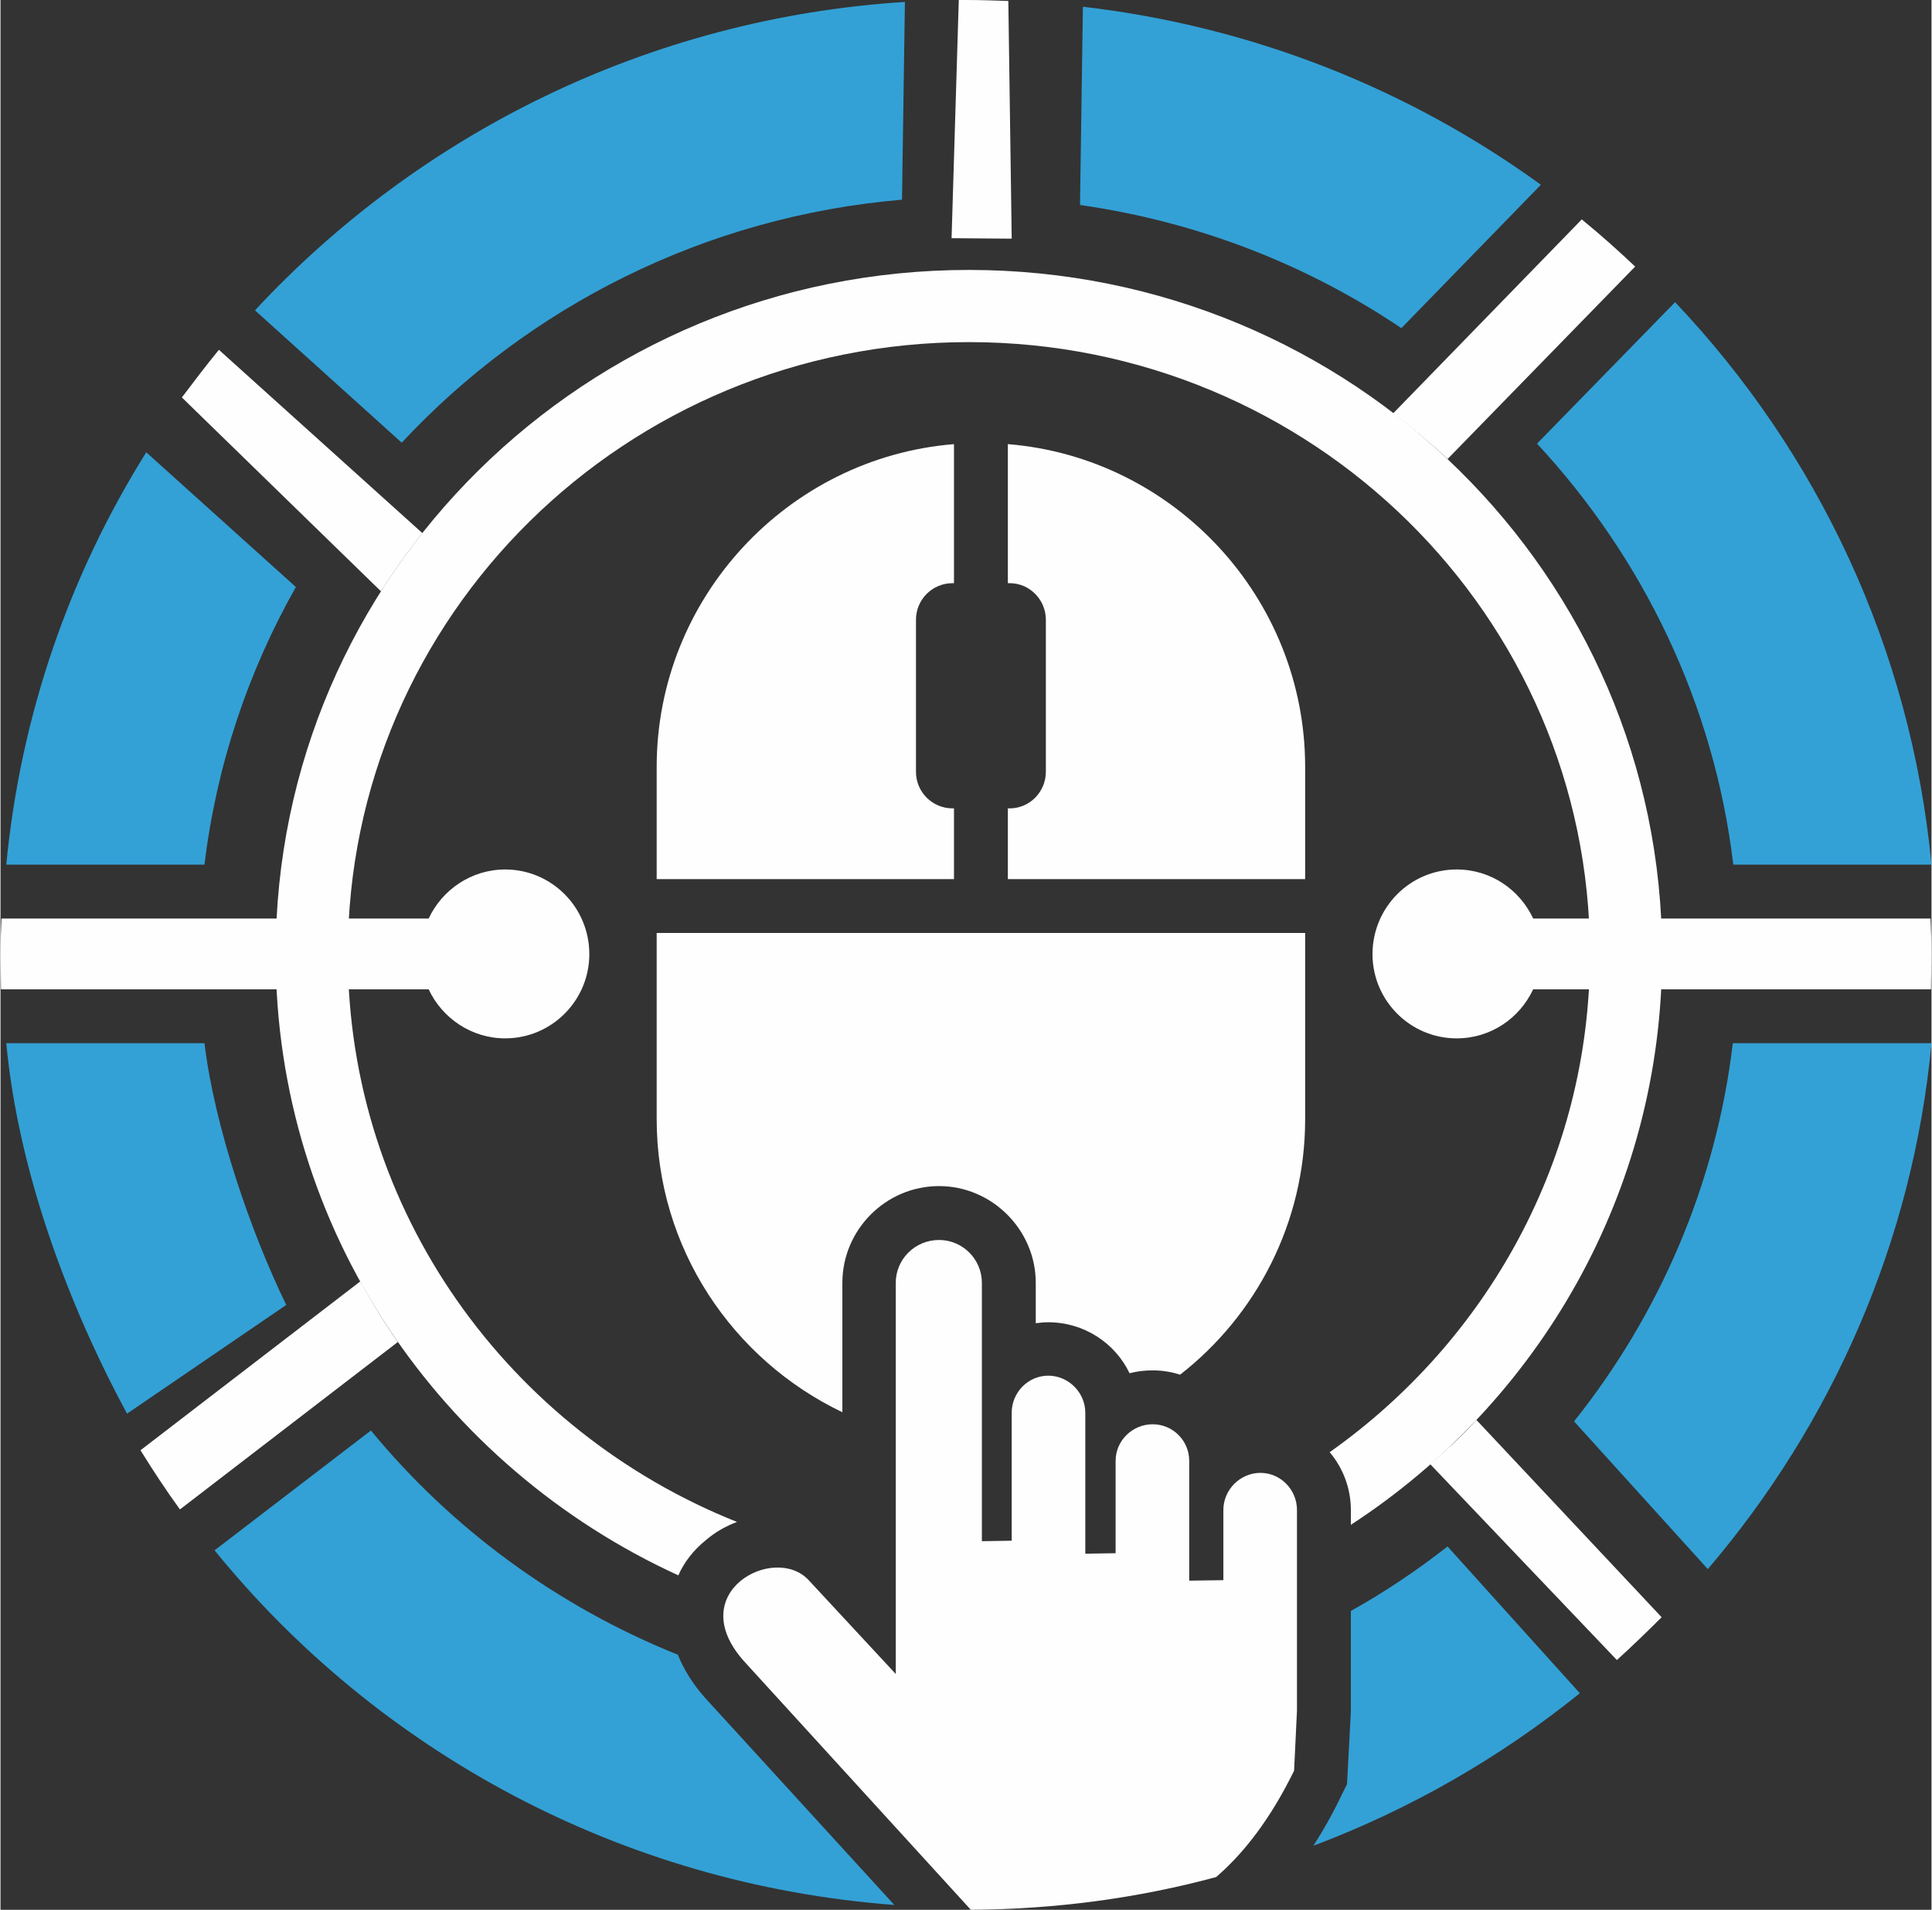
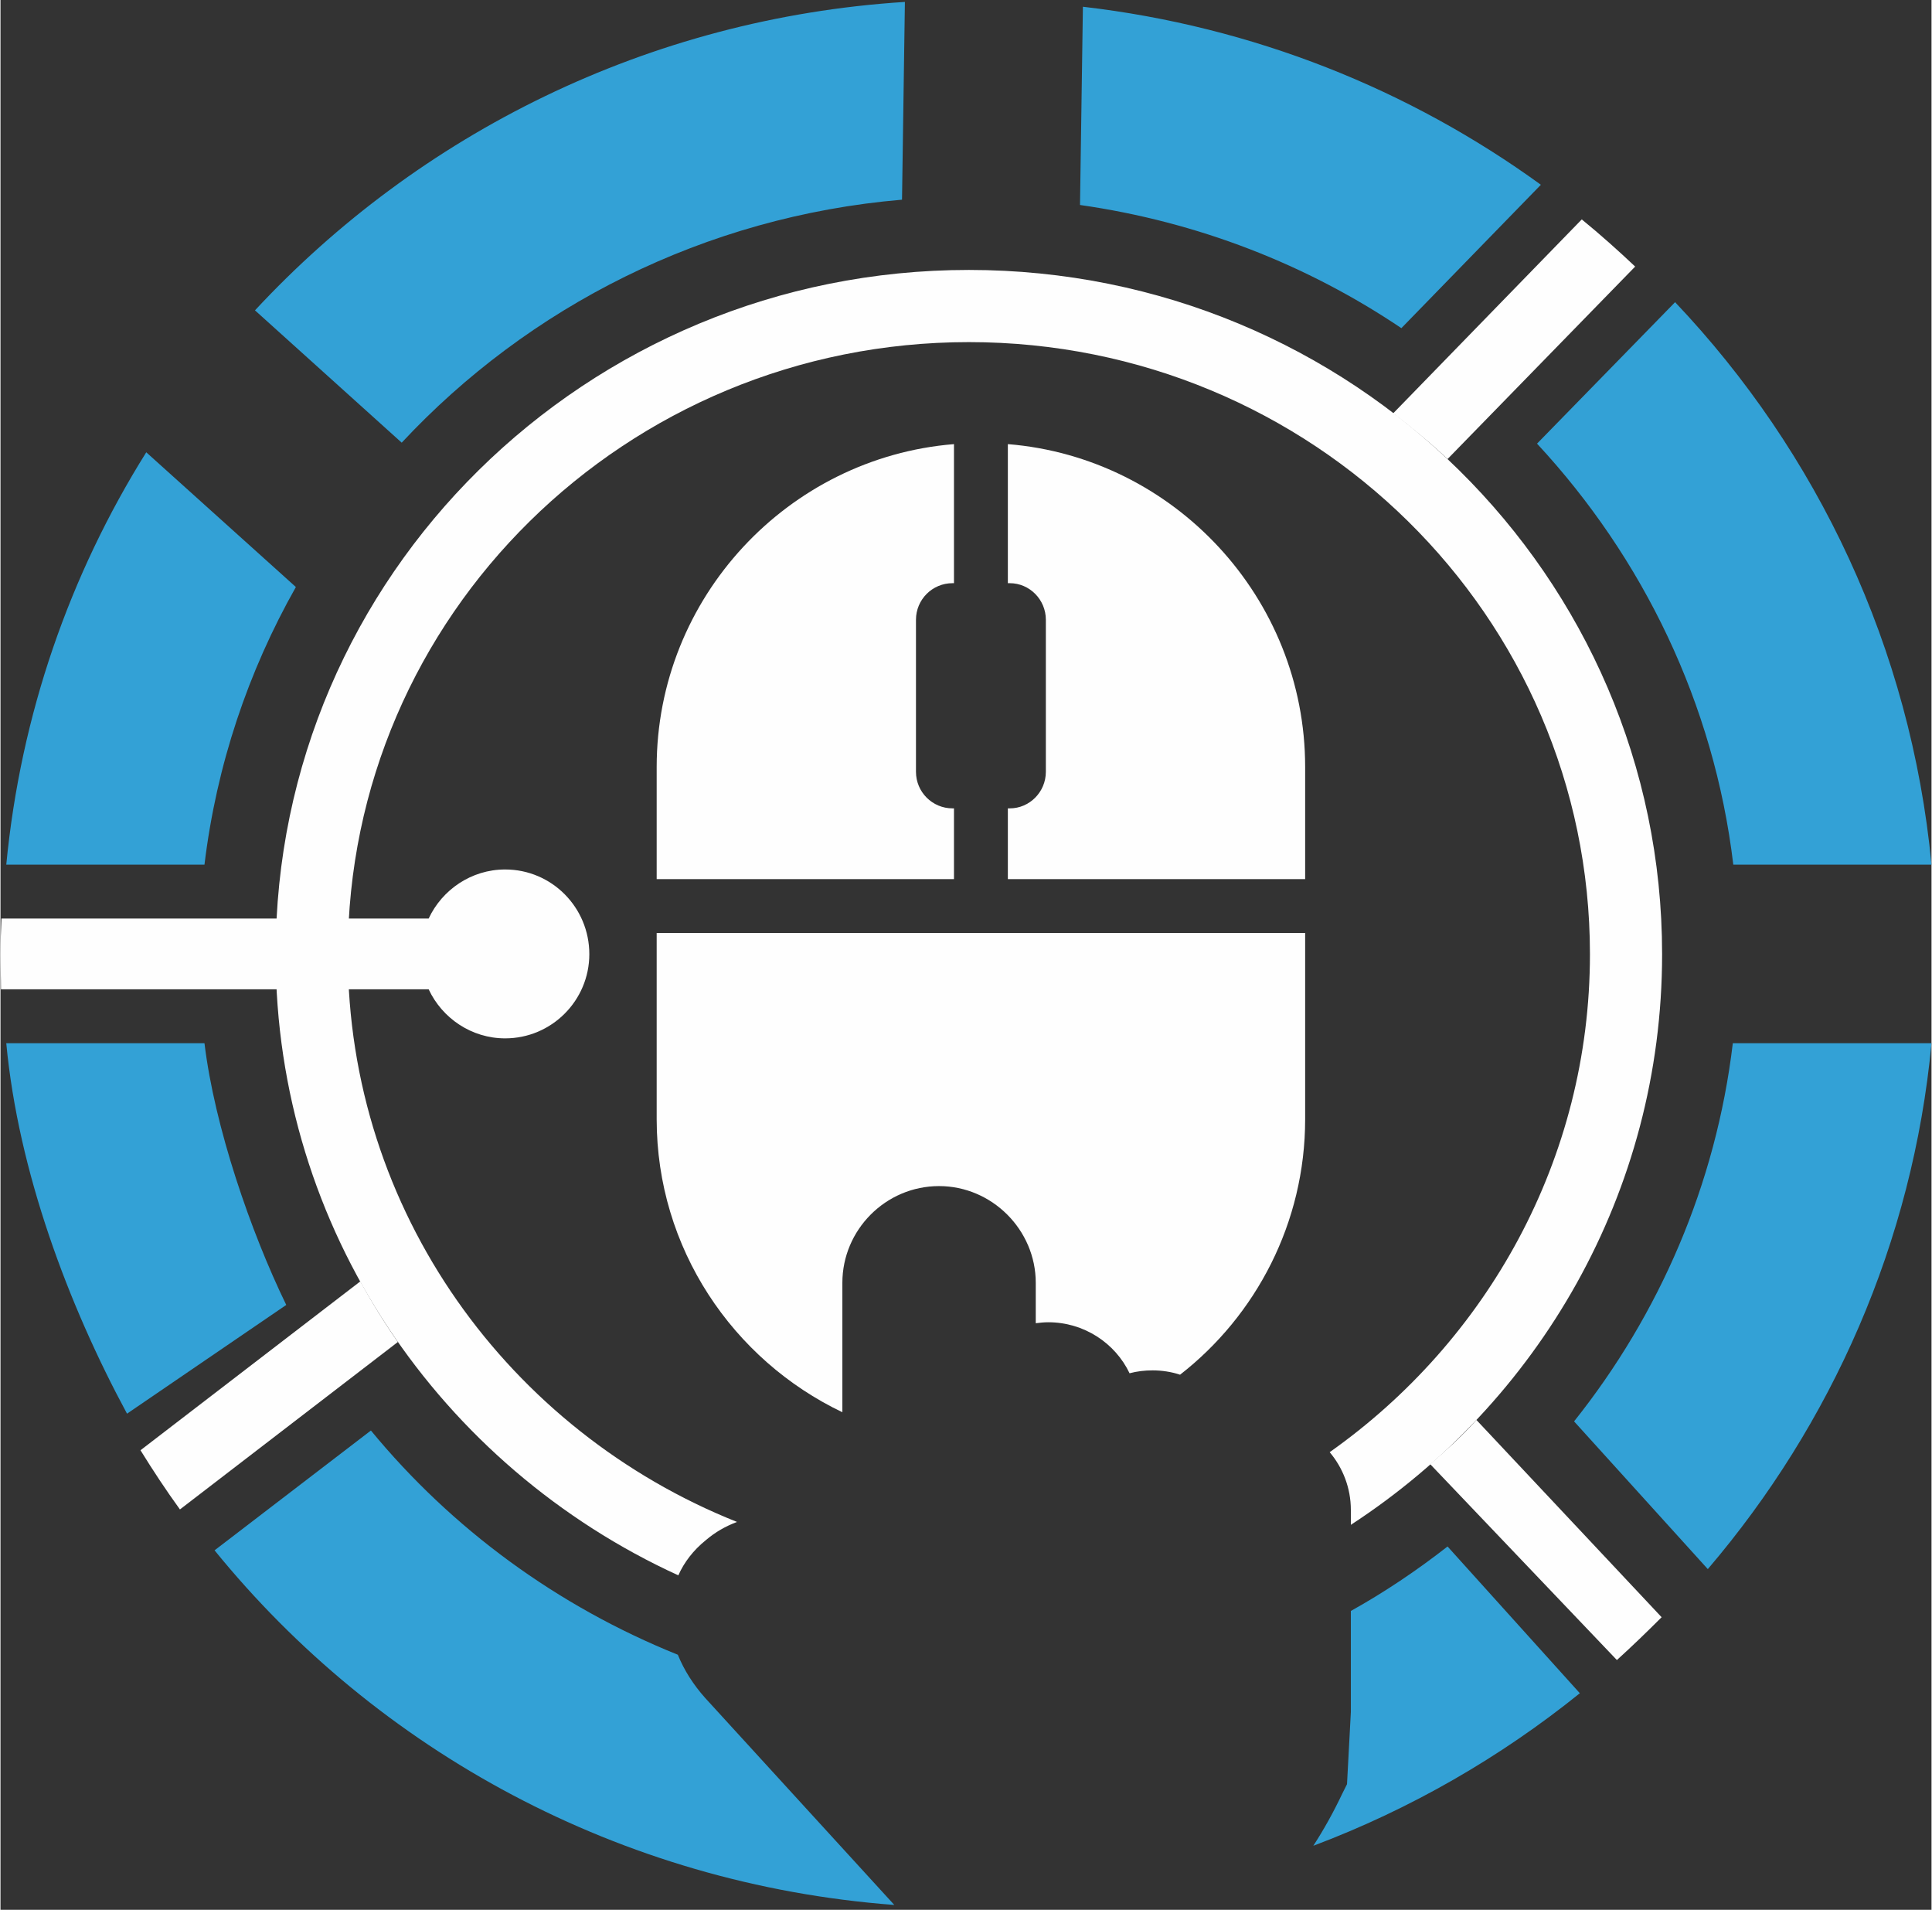
<svg xmlns="http://www.w3.org/2000/svg" xml:space="preserve" width="256px" height="253px" version="1.1" style="shape-rendering:geometricPrecision; text-rendering:geometricPrecision; image-rendering:optimizeQuality; fill-rule:evenodd; clip-rule:evenodd" viewBox="0 0 40.14 39.69">
  <rect x="0" y="0" width="40.14" height="39.69" fill="#333333" stroke="none" />
  <defs>
    <style type="text/css">
   
    .fil0 {fill:#FEFEFE}
    .fil1 {fill:#33A1D6}
   
  </style>
  </defs>
  <g id="Camada_x0020_1">
    <g id="_2536767894016">
      <path class="fil0" d="M20.13 7.11c7.13,0 12.91,5.69 12.91,12.72 0,4.26 -2.14,8.04 -5.41,10.35 0.27,0.32 0.44,0.74 0.44,1.2l0 0.31c3.9,-2.54 6.47,-6.91 6.47,-11.86 0,-7.86 -6.45,-14.22 -14.41,-14.22 -7.96,0 -14.41,6.36 -14.41,14.22 0,5.72 3.43,10.65 8.37,12.91 0.12,-0.27 0.31,-0.52 0.57,-0.73 0.2,-0.17 0.41,-0.29 0.65,-0.38 -4.74,-1.89 -8.09,-6.46 -8.09,-11.8 0,-7.03 5.78,-12.72 12.91,-12.72z" />
      <path class="fil0" d="M20.94 9.23c3.45,0.28 6.18,3.19 6.18,6.71l0 2.33 -6.18 0 0 -1.47 0.04 0c0.41,0 0.75,-0.34 0.75,-0.76l0 -3.16c0,-0.42 -0.34,-0.76 -0.75,-0.76l-0.04 0 0 -2.89zm6.18 10.16l0 3.87c0,2.15 -1.02,4.08 -2.6,5.31 -0.18,-0.06 -0.38,-0.09 -0.57,-0.09 -0.17,0 -0.33,0.02 -0.48,0.06 -0.3,-0.63 -0.95,-1.06 -1.69,-1.06 -0.09,0 -0.18,0.01 -0.26,0.02l0 -0.84c0,-1.1 -0.91,-2.01 -2.01,-2.01 -1.11,0 -2.01,0.91 -2.01,2.01l0 2.69c-2.28,-1.09 -3.86,-3.41 -3.86,-6.09l0 -3.87 13.48 0zm-13.48 -1.12l0 -2.33c0,-3.52 2.73,-6.43 6.18,-6.71l0 2.89 -0.03 0c-0.42,0 -0.76,0.34 -0.76,0.76l0 3.16c0,0.42 0.34,0.76 0.76,0.76l0.03 0 0 1.47 -6.18 0z" />
      <path class="fil1" d="M22.5 0.14c3.54,0.41 6.79,1.72 9.52,3.7l-2.9 2.98c-1.96,-1.32 -4.23,-2.21 -6.68,-2.56l0.06 -4.12zm12.31 6.14c2.96,3.12 4.9,7.19 5.33,11.69l-4.12 0c-0.4,-3.35 -1.88,-6.38 -4.08,-8.75l2.87 -2.94zm5.33 15.4c-0.39,4.14 -2.08,7.92 -4.65,10.93l-2.78 -3.07c1.77,-2.22 2.95,-4.92 3.3,-7.86l4.13 0zm-7.31 13.51c-1.65,1.33 -3.52,2.41 -5.54,3.17 0.22,-0.34 0.42,-0.7 0.6,-1.08l0.1 -0.2 0.08 -1.5 0 -2.1c0.7,-0.39 1.37,-0.84 2.01,-1.34l2.75 3.05zm-14.25 4.4c-5.71,-0.43 -10.75,-3.21 -14.13,-7.37l3.25 -2.49c1.68,2.04 3.87,3.65 6.38,4.66 0.13,0.32 0.32,0.62 0.57,0.9l3.93 4.3zm-15.95 -10.21c-1.22,-2.26 -2.26,-5.03 -2.51,-7.7l4.12 0c0.21,1.74 0.96,3.92 1.7,5.44l-3.31 2.26zm16.11 -25.23c-4.11,0.35 -7.77,2.23 -10.4,5.05l-3.05 -2.75c3.4,-3.66 8.17,-6.07 13.51,-6.41l-0.06 4.11zm-18.62 13.82c0.3,-3.12 1.32,-6.03 2.91,-8.57l3.11 2.8c-0.99,1.75 -1.65,3.7 -1.9,5.77l-4.12 0z" />
      <g>
        <path class="fil0" d="M0.01 20.56c0,-0.24 -0.01,-0.48 -0.01,-0.72 0,-0.25 0.01,-0.5 0.02,-0.75l8.88 0c0.28,-0.6 0.89,-1.02 1.59,-1.02 0.97,0 1.75,0.79 1.75,1.76 0,0.96 -0.78,1.75 -1.75,1.75 -0.7,0 -1.31,-0.42 -1.59,-1.02l-8.89 0z" />
-         <path class="fil0" d="M40.12 19.09c0.01,0.25 0.02,0.5 0.02,0.75 0,0.24 -0.01,0.48 -0.01,0.72l-8.27 0c-0.28,0.6 -0.88,1.02 -1.59,1.02 -0.97,0 -1.75,-0.79 -1.75,-1.75 0,-0.97 0.78,-1.76 1.75,-1.76 0.71,0 1.31,0.42 1.59,1.02l8.26 0z" />
-         <path class="fil0" d="M20.07 0c0.3,0 0.59,0.01 0.88,0.02l0.07 4.94 -1.25 -0.01 0.15 -4.95c0.05,0 0.1,0 0.15,0z" />
-         <path class="fil0" d="M3.77 8.26c0.25,-0.33 0.5,-0.66 0.77,-0.99l4.23 3.81c-0.31,0.39 -0.6,0.8 -0.86,1.21l-4.14 -4.03z" />
        <path class="fil0" d="M3.73 31.37c-0.29,-0.4 -0.56,-0.81 -0.82,-1.23l4.57 -3.51c0.24,0.44 0.5,0.86 0.78,1.26l-4.53 3.48z" />
        <path class="fil0" d="M34.53 33.61c-0.3,0.3 -0.61,0.6 -0.93,0.89l-3.88 -4.07c0.37,-0.33 0.63,-0.55 0.96,-0.92l3.85 4.1z" />
        <path class="fil0" d="M32.87 4.56c0.38,0.31 0.75,0.64 1.11,0.98l-3.9 4c-0.36,-0.34 -0.74,-0.65 -1.13,-0.95l3.92 -4.03z" />
-         <path class="fil0" d="M25.27 39.01c-1.63,0.44 -3.34,0.67 -5.1,0.68l-4.7 -5.15c-1.31,-1.44 0.62,-2.47 1.33,-1.7l1.81 1.95 0 -8.13c0,-0.49 0.4,-0.89 0.9,-0.89 0.49,0 0.89,0.4 0.89,0.89l0 5.37 0.62 -0.01 0 -2.66c0,-0.42 0.34,-0.77 0.76,-0.77l0 0c0.42,0 0.77,0.35 0.77,0.77l0 2.93 0.63 -0.01 0 -1.92c0,-0.42 0.35,-0.76 0.77,-0.76l0 0c0.42,0 0.76,0.34 0.76,0.76l0 2.49 0.71 -0.01 0 -1.46c0,-0.42 0.35,-0.77 0.77,-0.77l0 0c0.42,0 0.76,0.35 0.76,0.77l0 4.17 -0.06 1.25c-0.49,1 -1.04,1.71 -1.62,2.21z" />
      </g>
    </g>
  </g>
</svg>